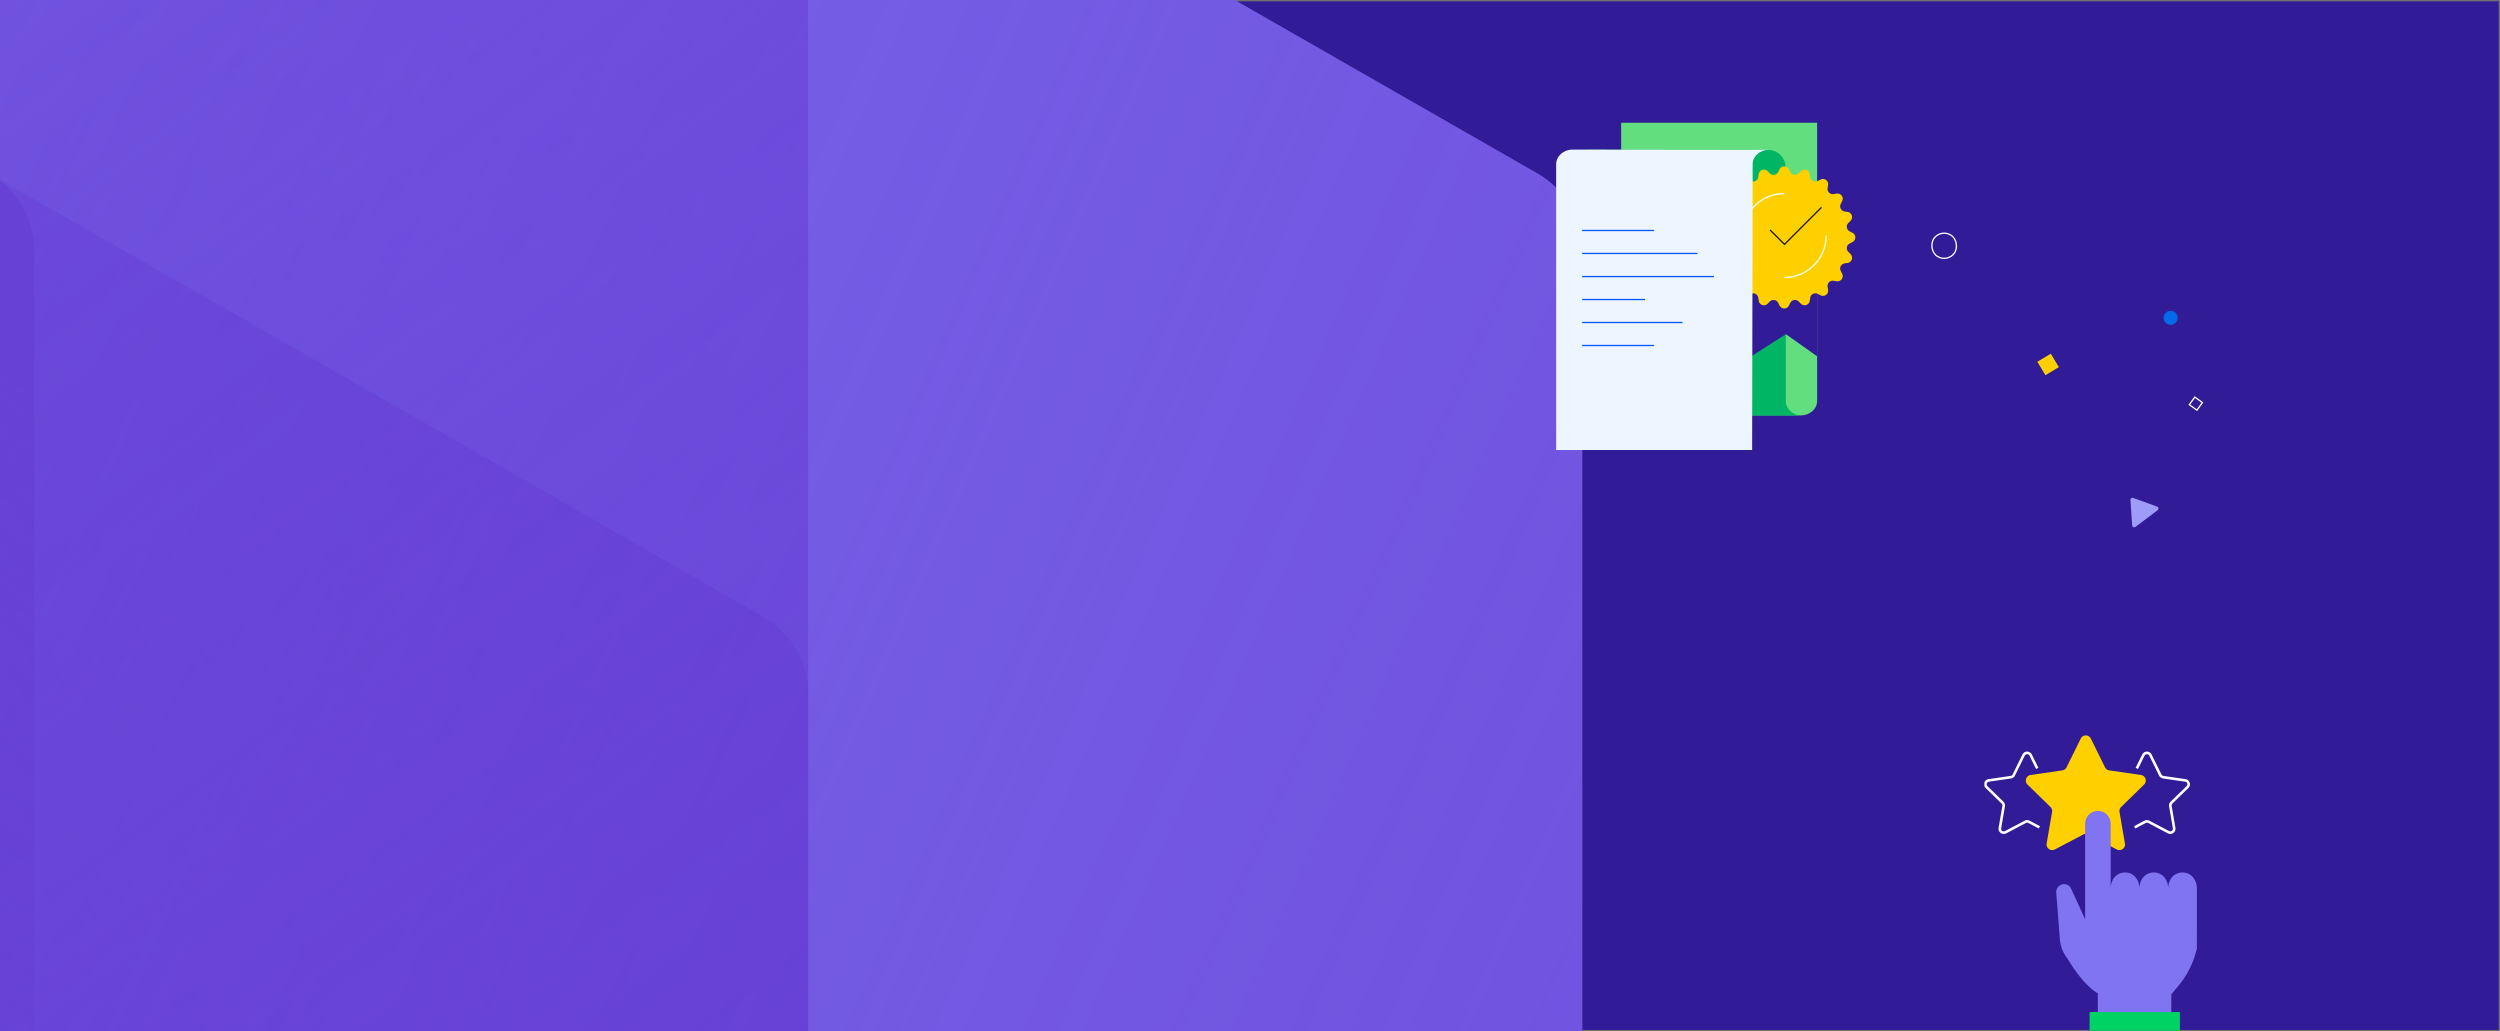
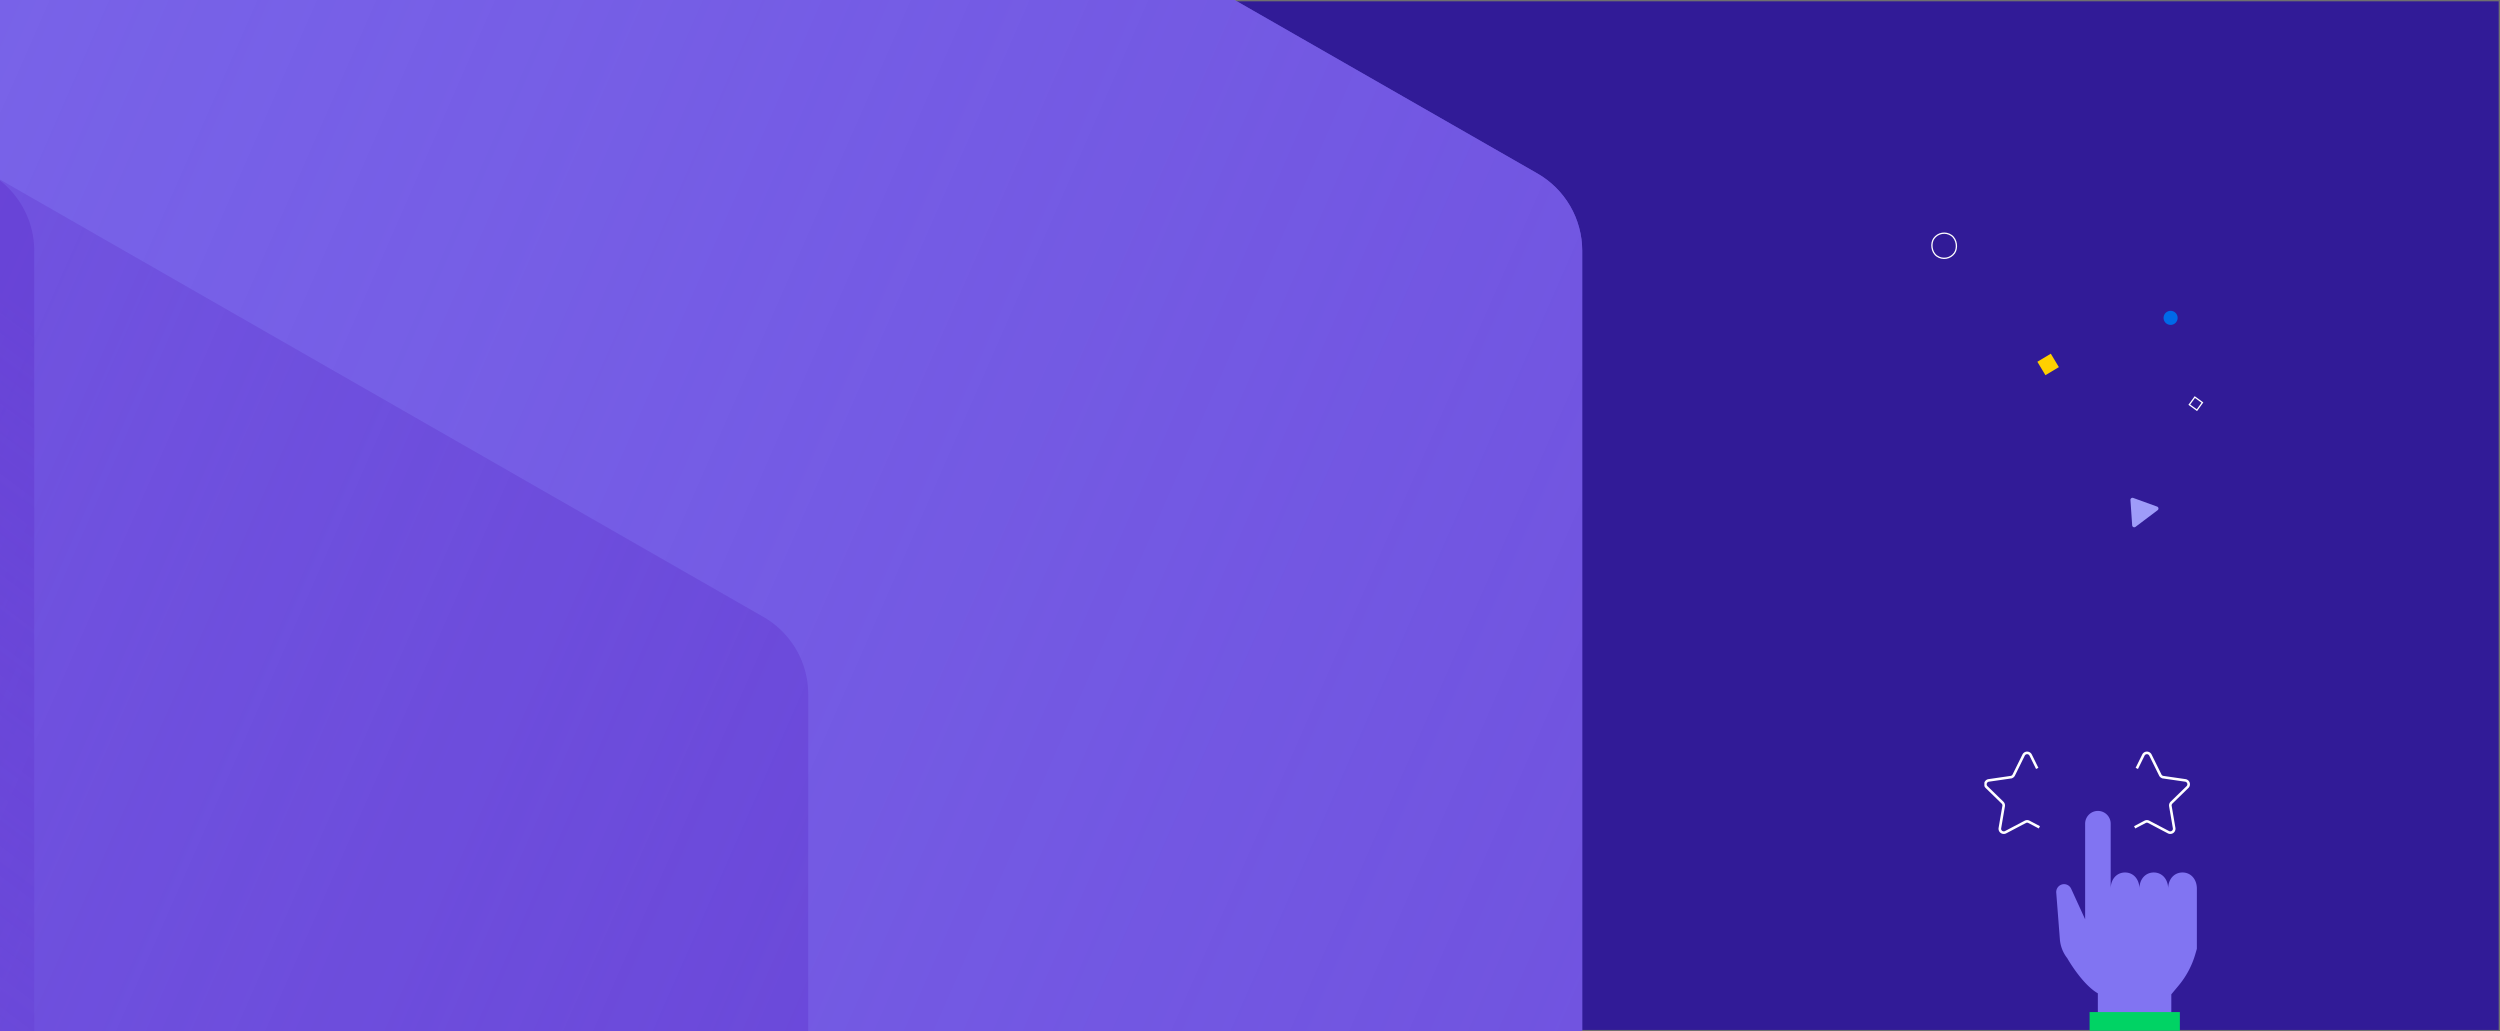
<svg xmlns="http://www.w3.org/2000/svg" xmlns:xlink="http://www.w3.org/1999/xlink" viewBox="0 0 1920 792">
  <defs>
    <linearGradient id="c" x1="0.003" x2="1" y1="0.252" y2="0.752" gradientUnits="objectBoundingBox">
      <stop offset="0" stop-color="#653dd3" stop-opacity="0" />
      <stop offset="1" stop-color="#653dd3" stop-opacity="0.675" />
    </linearGradient>
    <linearGradient id="d" x2="1" y1="0.248" y2="0.752" gradientUnits="objectBoundingBox">
      <stop offset="0.001" stop-color="#653dd3" stop-opacity="0" />
      <stop offset="1" stop-color="#653dd3" stop-opacity="0.675" />
    </linearGradient>
    <linearGradient id="e" x1="0.25" x2="0.75" y1="0.123" y2="0.88" gradientUnits="objectBoundingBox">
      <stop offset="0" stop-color="#653dd3" stop-opacity="0" />
      <stop offset="0.208" stop-color="#653dd3" stop-opacity="0.2" />
      <stop offset="0.457" stop-color="#653dd3" stop-opacity="0.404" />
      <stop offset="0.68" stop-color="#653dd3" stop-opacity="0.553" />
      <stop offset="0.868" stop-color="#653dd3" stop-opacity="0.643" />
      <stop offset="0.999" stop-color="#653dd3" stop-opacity="0.675" />
    </linearGradient>
    <linearGradient id="f" x1="0.75" x2="0.25" y1="0.121" y2="0.879" gradientUnits="objectBoundingBox">
      <stop offset="0.47" stop-color="#653dd3" stop-opacity="0" />
      <stop offset="1" stop-color="#653dd3" stop-opacity="0.675" />
    </linearGradient>
    <linearGradient xlink:href="#c" id="g" x1="0.997" x2="0" y1="0.748" y2="0.248" />
    <linearGradient id="h" x1="0.8" x2="0.2" y1="0.873" y2="0.127" gradientUnits="objectBoundingBox">
      <stop offset="0" stop-color="#653dd3" stop-opacity="0" />
      <stop offset="1" stop-color="#653dd3" stop-opacity="0.678" />
    </linearGradient>
    <linearGradient id="i" x1="0.25" x2="0.75" y1="0.874" y2="0.121" gradientUnits="objectBoundingBox">
      <stop offset="0.44" stop-color="#653dd3" stop-opacity="0" />
      <stop offset="1" stop-color="#653dd3" stop-opacity="0.675" />
    </linearGradient>
    <clipPath id="a">
      <path fill="#fff" stroke="#707070" d="M0 0h1920v792H0z" />
    </clipPath>
    <clipPath id="b">
      <path d="M34.507 1195.532 2105.237 9.181a69.442 69.442 0 0 1 69.017 0l2070.729 1186.351a68.4 68.4 0 0 1 34.508 59.319v2372.728a68.35 68.35 0 0 1-34.508 59.3L2174.254 4873.251a69.485 69.485 0 0 1-69.017 0L34.507 3686.878A68.35 68.35 0 0 1 0 3627.578V1254.851a68.4 68.4 0 0 1 34.507-59.319Zm1154.359 1750.907a68.41 68.41 0 0 0 34.509 59.322l881.862 505.237a69.542 69.542 0 0 0 69.017 0l881.861-505.237a68.411 68.411 0 0 0 34.509-59.322V1935.97a68.4 68.4 0 0 0-34.509-59.3l-881.861-505.243a69.458 69.458 0 0 0-69.017 0l-881.861 505.243a68.38 68.38 0 0 0-34.509 59.3Z" class="b" />
    </clipPath>
    <clipPath id="k">
-       <path d="M0 0h229.752v251.334H0z" class="b" />
-     </clipPath>
+       </clipPath>
    <clipPath id="l">
      <path d="M0 0h163.199v226.814H0z" class="b" />
    </clipPath>
    <style>
      .aa,.b,.s{fill:none}.f{fill:#8174f2}.l{fill:url(#h)}.r{fill:#ffd000}.aa,.s{stroke:#fff;stroke-miterlimit:10}.aa{stroke-width:2px}
    </style>
  </defs>
  <g fill="#311b97" stroke="#707070">
    <path stroke="none" d="M0 0h1920v792H0z" />
    <path d="M.5.5h1919v791H.5z" class="b" />
  </g>
  <g clip-path="url(#a)">
    <g clip-path="url(#b)" transform="translate(-3064.346 -1062.349)">
      <path d="M2139.744 4893.007-.004 3667.113V1215.302l2139.748-1225.9 2139.75 1225.9v2451.811L2139.745 4893.007Z" class="f" />
      <path fill="url(#c)" d="m2052.926 5952.127-1476.293-845.8a68.405 68.405 0 0 1-34.509-59.318V3355.42a68.436 68.436 0 0 1 34.509-59.32l1510.805-865.558L3598.24 3296.1a68.4 68.4 0 0 1 34.508 59.32v1731.136l-1510.8 865.571a69.5 69.5 0 0 1-69.022 0Z" transform="translate(646.743 -2100.57)" />
      <path fill="url(#d)" d="M578.074 5057.823V3326.687l1510.8-865.578a69.542 69.542 0 0 1 69.017 0l1476.3 845.8a68.385 68.385 0 0 1 34.509 59.316v1731.137l-1510.8 865.564a69.444 69.444 0 0 1-69.017 0l-1476.3-845.788a68.4 68.4 0 0 1-34.509-59.315Z" transform="translate(16.36 -1770.813)" />
-       <path fill="url(#e)" d="M2088.884 5921.413 578.08 5055.839V3324.7a68.388 68.388 0 0 1 34.508-59.316l1476.3-845.807a69.542 69.542 0 0 1 69.016 0l1510.8 865.585V5016.3a68.425 68.425 0 0 1-34.508 59.316l-1476.3 845.8Z" transform="translate(16.255 -2410.714)" />
+       <path fill="url(#e)" d="M2088.884 5921.413 578.08 5055.839V3324.7a68.388 68.388 0 0 1 34.508-59.316l1476.3-845.807a69.542 69.542 0 0 1 69.016 0V5016.3a68.425 68.425 0 0 1-34.508 59.316l-1476.3 845.8Z" transform="translate(16.255 -2410.714)" />
      <path fill="url(#f)" d="m1530.4 4683.695-881.868-505.234a68.4 68.4 0 0 1-34.509-59.3V3108.682a68.37 68.37 0 0 1 34.509-59.3l881.863-505.24a69.458 69.458 0 0 1 69.016 0l881.861 505.24a68.334 68.334 0 0 1 34.509 59.3v1010.477a68.4 68.4 0 0 1-34.509 59.3l-881.861 505.233a69.458 69.458 0 0 1-69.011.003Z" transform="translate(574.843 -491.585)" />
      <path fill="url(#g)" d="m2159.334 6003.456-1510.8-865.574a68.359 68.359 0 0 1-34.508-59.3V3347.44l1510.8-865.571a69.523 69.523 0 0 1 69.016 0l1476.3 845.8a68.364 68.364 0 0 1 34.509 59.295V5078.58a68.394 68.394 0 0 1-34.509 59.3Z" transform="translate(-614.023 -1451.006)" />
      <path d="m2105.237 4873.249-1510.8-865.582V2276.534a68.347 68.347 0 0 1 34.508-59.3l1476.3-845.81a69.475 69.475 0 0 1 69.017 0l1510.8 865.581v1770.662l-1510.8 865.582a69.461 69.461 0 0 1-69.025 0Z" class="l" />
      <path fill="url(#i)" d="m1564.9 4620.446-916.368-525.008a68.379 68.379 0 0 1-34.509-59.3V3025.661a68.444 68.444 0 0 1 34.509-59.319l881.868-505.233a69.542 69.542 0 0 1 69.016 0l881.861 505.234a68.408 68.408 0 0 1 34.509 59.319v1010.474a68.378 68.378 0 0 1-34.509 59.3l-916.377 525.01Z" transform="translate(574.843 -1770.813)" />
      <path d="m2105.238 4873.249-1510.8-865.582V2276.534a68.347 68.347 0 0 1 34.508-59.3l1476.3-845.81a69.475 69.475 0 0 1 69.017 0l1510.8 865.581v1770.662l-1510.8 865.582a69.461 69.461 0 0 1-69.025 0Z" class="l" />
    </g>
  </g>
  <g clip-path="url(#k)" transform="translate(1195.124 94.254)">
    <path fill="#62de7f" d="M49.92 0v189.885h-.394v23.83c0 6.1-5.585 11.053-12.476 11.053h150.909c6.89 0 12.478-4.949 12.478-11.053V0Z" />
    <path fill="#00b563" d="M176.376 214.17V54.524l-.165-20.312a13.424 13.424 0 0 0-13.322-13.314l-21.252-.17H23.276v192.5a11.632 11.632 0 0 0 11.632 11.635h153.92c-6.75 0-12.237-4.756-12.453-10.693" />
    <path fill="#311b97" d="m200.453 179.388-24.078-17.025-26.467 17.025V93.963h50.545Z" />
    <path d="m178.731 35.681 1.142 2.213a3.992 3.992 0 0 0 6.357 1.009l1.769-1.753a3.994 3.994 0 0 1 6.748 2.194l.4 2.458a4 4 0 0 0 4.586 3.3 3.923 3.923 0 0 0 1.153-.374l2.228-1.123a3.994 3.994 0 0 1 5.744 4.172l-.379 2.465a3.994 3.994 0 0 0 4.554 4.551l2.465-.377a4 4 0 0 1 4.172 5.744l-1.119 2.224a3.995 3.995 0 0 0 2.922 5.737l2.458.4a3.993 3.993 0 0 1 2.192 6.748l-1.751 1.769a3.994 3.994 0 0 0 1.006 6.357l2.215 1.142a3.994 3.994 0 0 1 0 7.1l-2.215 1.142a3.993 3.993 0 0 0-1.006 6.357l1.751 1.769a3.995 3.995 0 0 1-2.192 6.748l-2.458.4a3.992 3.992 0 0 0-3.3 4.586 3.931 3.931 0 0 0 .374 1.151l1.119 2.224a3.995 3.995 0 0 1-4.172 5.744l-2.465-.379a3.994 3.994 0 0 0-4.554 4.554l.379 2.465a3.993 3.993 0 0 1-5.74 4.174l-2.224-1.119a4 4 0 0 0-5.365 1.769 4.063 4.063 0 0 0-.374 1.153l-.4 2.456a3.993 3.993 0 0 1-6.748 2.194l-1.769-1.751a3.994 3.994 0 0 0-6.357 1.006l-1.142 2.215a3.994 3.994 0 0 1-7.1 0l-1.142-2.215a4 4 0 0 0-6.357-1.006l-1.773 1.755a3.994 3.994 0 0 1-6.749-2.2l-.4-2.456a3.99 3.99 0 0 0-4.584-3.3 3.924 3.924 0 0 0-1.153.375l-2.224 1.119a3.992 3.992 0 0 1-5.739-4.168l.377-2.465a3.994 3.994 0 0 0-4.554-4.554l-2.463.379a4 4 0 0 1-4.175-5.744l1.115-2.223a4 4 0 0 0-1.768-5.363 3.923 3.923 0 0 0-1.153-.375l-2.456-.4a3.993 3.993 0 0 1-2.194-6.748l1.751-1.769a3.994 3.994 0 0 0-1.006-6.357l-2.213-1.142a3.994 3.994 0 0 1 0-7.1l2.213-1.142a3.993 3.993 0 0 0 1.006-6.357l-1.751-1.77a3.994 3.994 0 0 1 2.194-6.748l2.456-.4a4 4 0 0 0 3.3-4.586 4.048 4.048 0 0 0-.374-1.151l-1.121-2.224a4 4 0 0 1 4.175-5.744l2.463.377a3.992 3.992 0 0 0 4.554-4.551l-.376-2.465a3.991 3.991 0 0 1 5.742-4.172l2.224 1.119a3.991 3.991 0 0 0 5.362-1.771 3.931 3.931 0 0 0 .374-1.151l.4-2.458a4 4 0 0 1 6.748-2.194l1.769 1.753a3.991 3.991 0 0 0 6.357-1.009l1.142-2.213a3.994 3.994 0 0 1 7.1 0" class="r" />
    <path d="M142.968 86.662a32.212 32.212 0 0 1 32.213-32.212m32.213 32.212a32.212 32.212 0 0 1-32.213 32.213" class="s" />
-     <path fill="none" stroke="#161616" stroke-miterlimit="10" d="m203.83 64.948-28.474 28.473-11.082-11.081" />
    <path fill="#edf5ff" d="M0 31.86v219.474h150.517l.391-214.838V31.86c0-6.1 5.583-11.053 12.473-11.053l-150.903-.173C5.585 20.634 0 25.753 0 31.86m163.508-11.226-.126.172h.119Z" />
    <path fill="none" stroke="#0357ff" stroke-miterlimit="10" d="M19.985 82.758h55.184M19.985 100.4h88.526m-88.526 17.751h101.173M19.985 135.793h48.287m-48.287 17.642h77.029m-77.029 17.643h55.184" />
  </g>
  <g transform="rotate(-76 1673.081 263.92)">
    <circle cx="5.409" cy="5.409" r="5.409" fill="#006ae8" transform="translate(1685.414 247.842)" />
    <path d="m1633.355 162.117 8.516 8.516-8.516 8.515-8.516-8.515z" class="r" />
    <rect width="19.344" height="19.344" fill="none" stroke="#fff" rx="9.672" transform="rotate(111 834.965 622.111)" />
    <path d="m1629.616 283.319 6.68 2.699-2.699 6.68-6.68-2.699z" class="s" />
    <path fill="#9f9cf9" d="m1545.1 279.318-16.543-13.396a1.593 1.593 0 0 1 .512-2.754l18.558-6.005a1.593 1.593 0 0 1 2.075 1.68l-2.014 19.402a1.593 1.593 0 0 1-2.588 1.073Z" />
  </g>
  <g clip-path="url(#l)" transform="translate(1524 564.813)">
    <path d="m115.417 70.571 8-4.209a3.019 3.019 0 0 1 2.806 0l15.149 7.965a3.012 3.012 0 0 0 4.37-3.179l-2.89-16.867a3.016 3.016 0 0 1 .867-2.668l12.254-11.942a3.013 3.013 0 0 0-1.669-5.139l-16.937-2.461a3.02 3.02 0 0 1-2.27-1.648l-7.573-15.346a3.016 3.016 0 0 0-5.4 0l-5.061 10.248" class="aa" />
-     <path d="m81.102 76.746-1.191-.626a4.327 4.327 0 0 0-4.028 0l-21.77 11.444A4.329 4.329 0 0 1 47.832 83l4.159-24.24a4.333 4.333 0 0 0-1.247-3.836L33.132 37.757a4.329 4.329 0 0 1 2.4-7.384l24.333-3.538a4.332 4.332 0 0 0 3.261-2.368L74.01 2.415a4.328 4.328 0 0 1 7.765 0l10.883 22.052a4.335 4.335 0 0 0 3.261 2.368l24.333 3.538a4.331 4.331 0 0 1 2.4 7.384l-17.611 17.167a4.331 4.331 0 0 0-1.244 3.836L107.955 83a4.33 4.33 0 0 1-6.282 4.564l-6.687-3.514" class="r" />
    <path d="m42.242 70.571-8-4.209a3.019 3.019 0 0 0-2.806 0l-15.15 7.966a3.013 3.013 0 0 1-4.372-3.179l2.892-16.867a3.012 3.012 0 0 0-.865-2.668L1.685 39.671a3.013 3.013 0 0 1 1.669-5.139l16.937-2.461a3.019 3.019 0 0 0 2.269-1.645l7.574-15.345a3.014 3.014 0 0 1 5.4 0l5.056 10.247" class="aa" />
    <path d="M152.166 105.256c-6.437 0-11.032 5.2-11.032 12.48 0-7.282-4.6-12.48-11.034-12.48s-11.032 5.2-11.032 12.48c0-7.282-4.6-12.48-11.032-12.48s-11.034 5.2-11.034 12.48V68.118a9.81 9.81 0 1 0-19.614-.415v73.515l-10.741-23.464a6.011 6.011 0 0 0-5.319-3.539 6.077 6.077 0 0 0-6.15 6 5.98 5.98 0 0 0 .022.6l2.775 35.714a26.923 26.923 0 0 0 5.672 14.554s11.25 19.943 23.5 26.986v23.2h56.424v-22.441l5.616-6.741a66.775 66.775 0 0 0 12.824-24.147l1.176-4.055v-11.211h.012v-34.939c0-7.282-4.6-12.48-11.032-12.48" class="f" />
    <path fill="#00d364" d="M80.812 212.432h69.329v14.382H80.812z" />
  </g>
</svg>